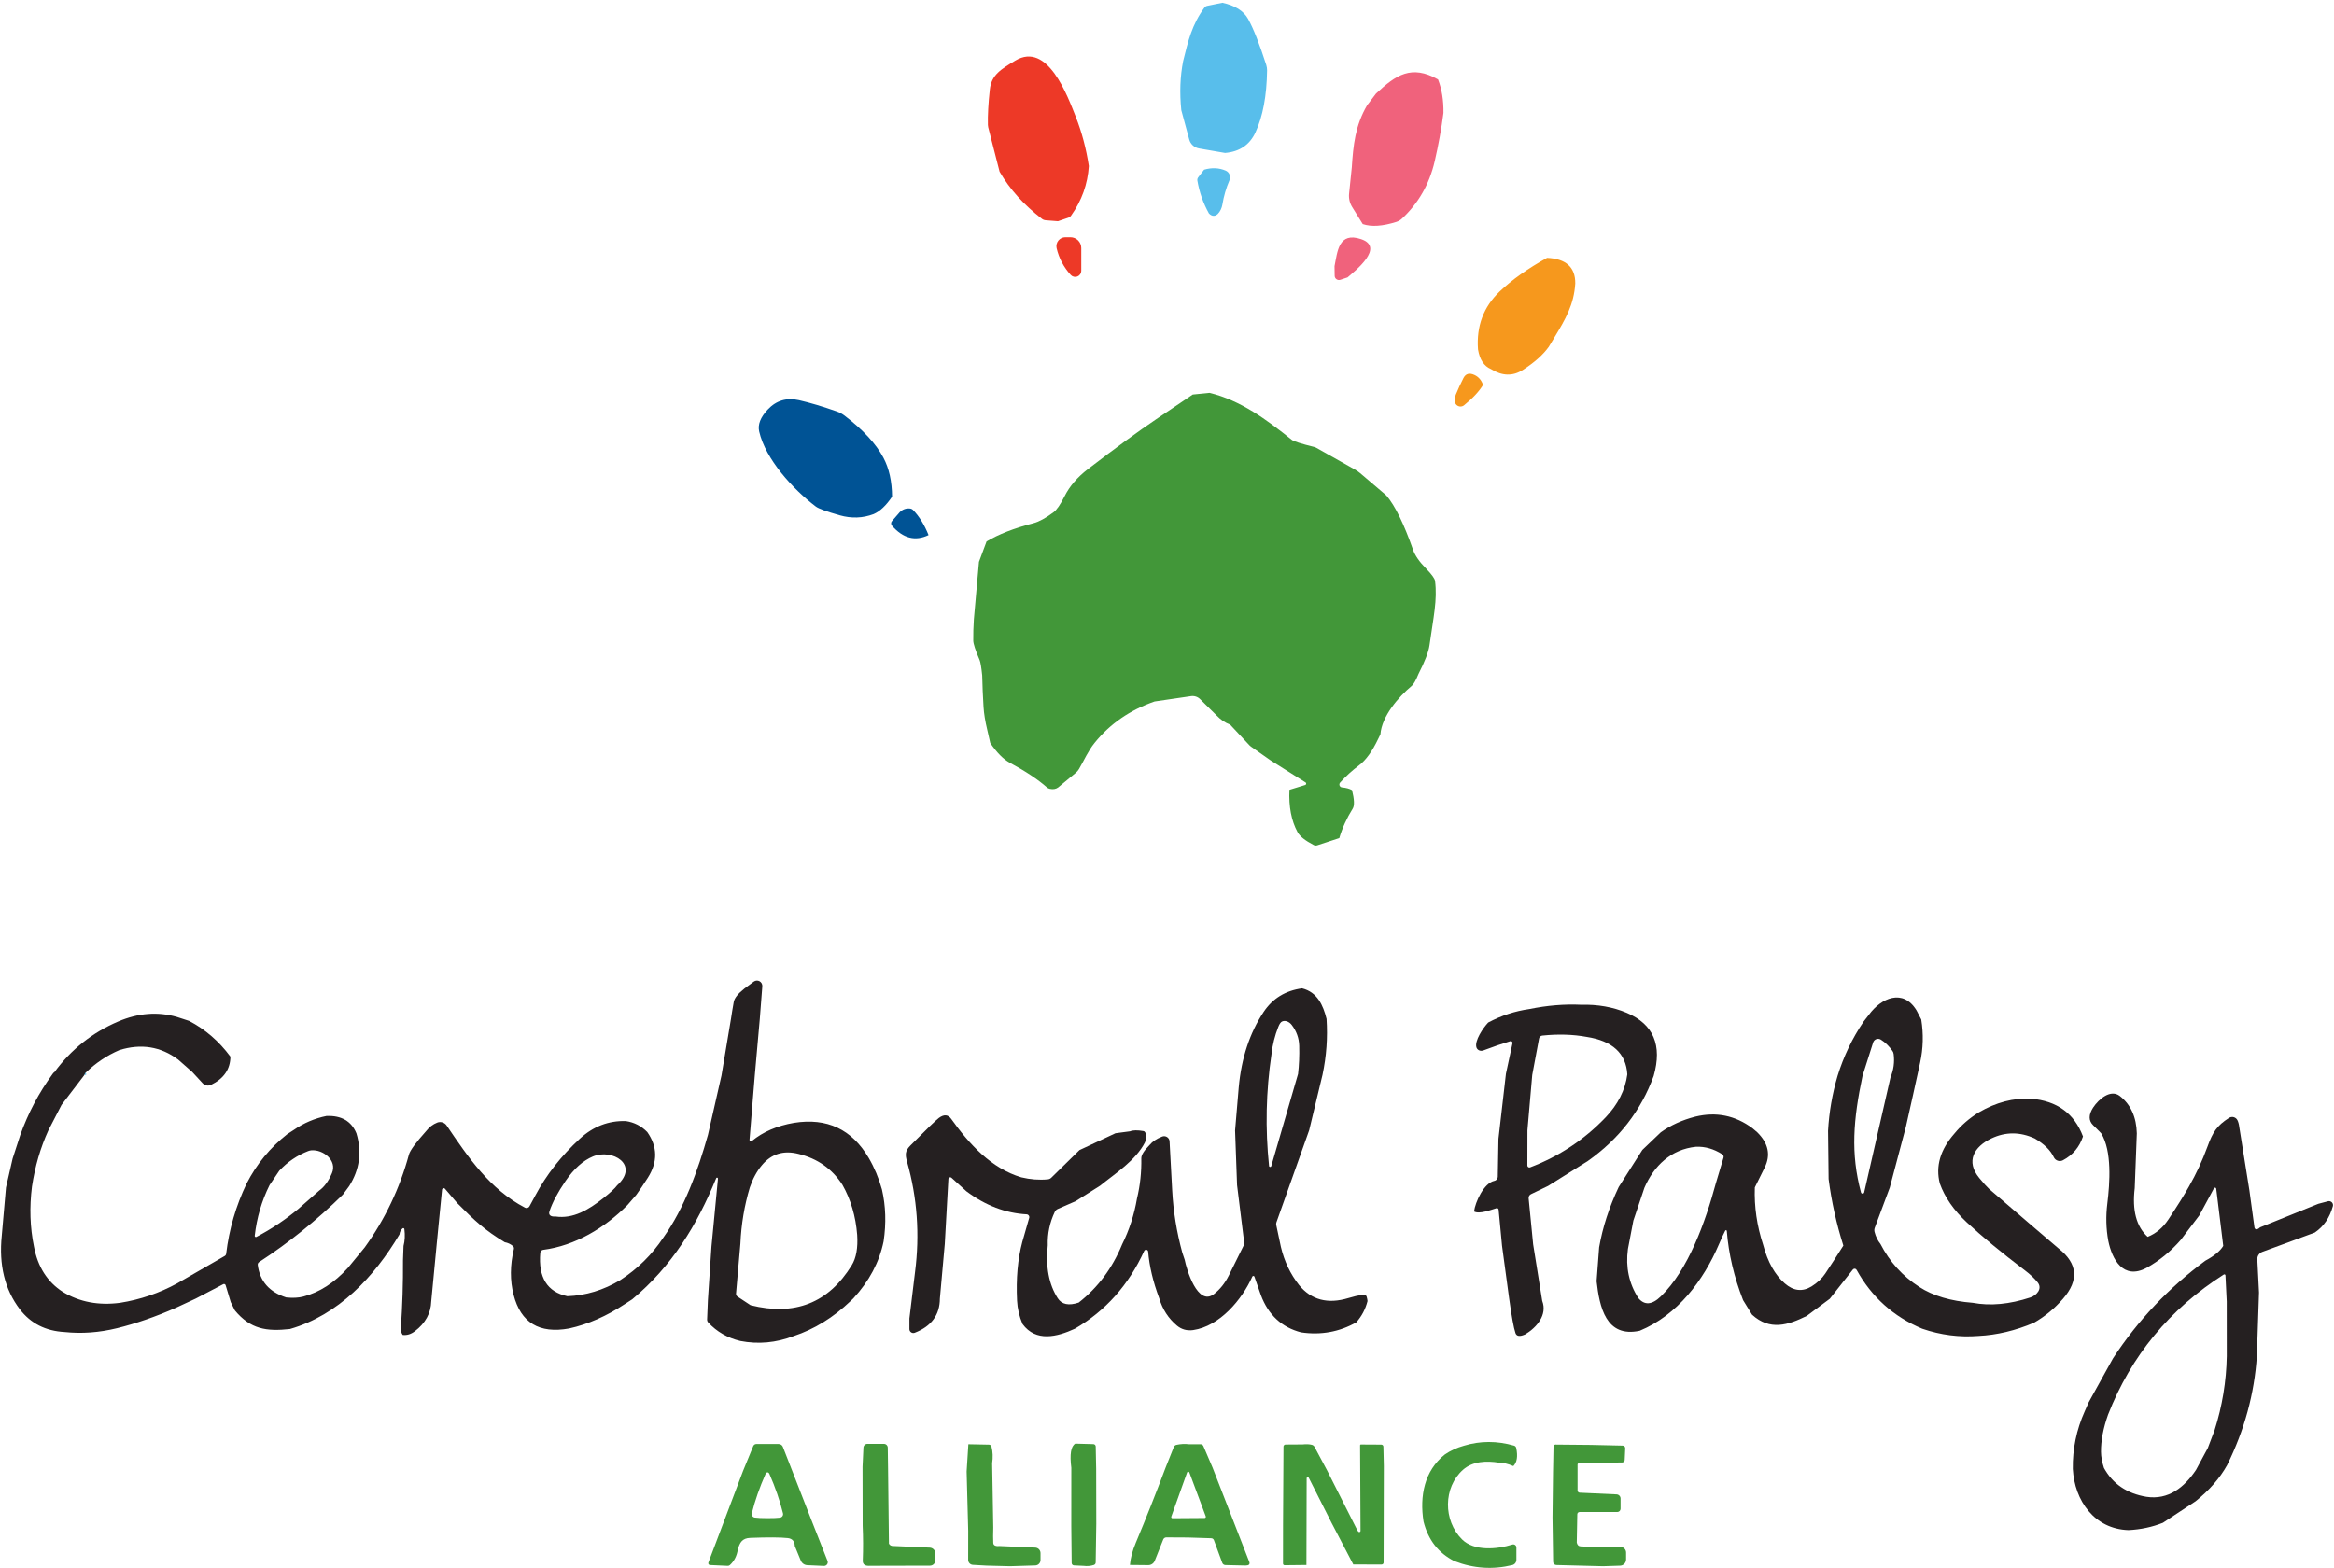
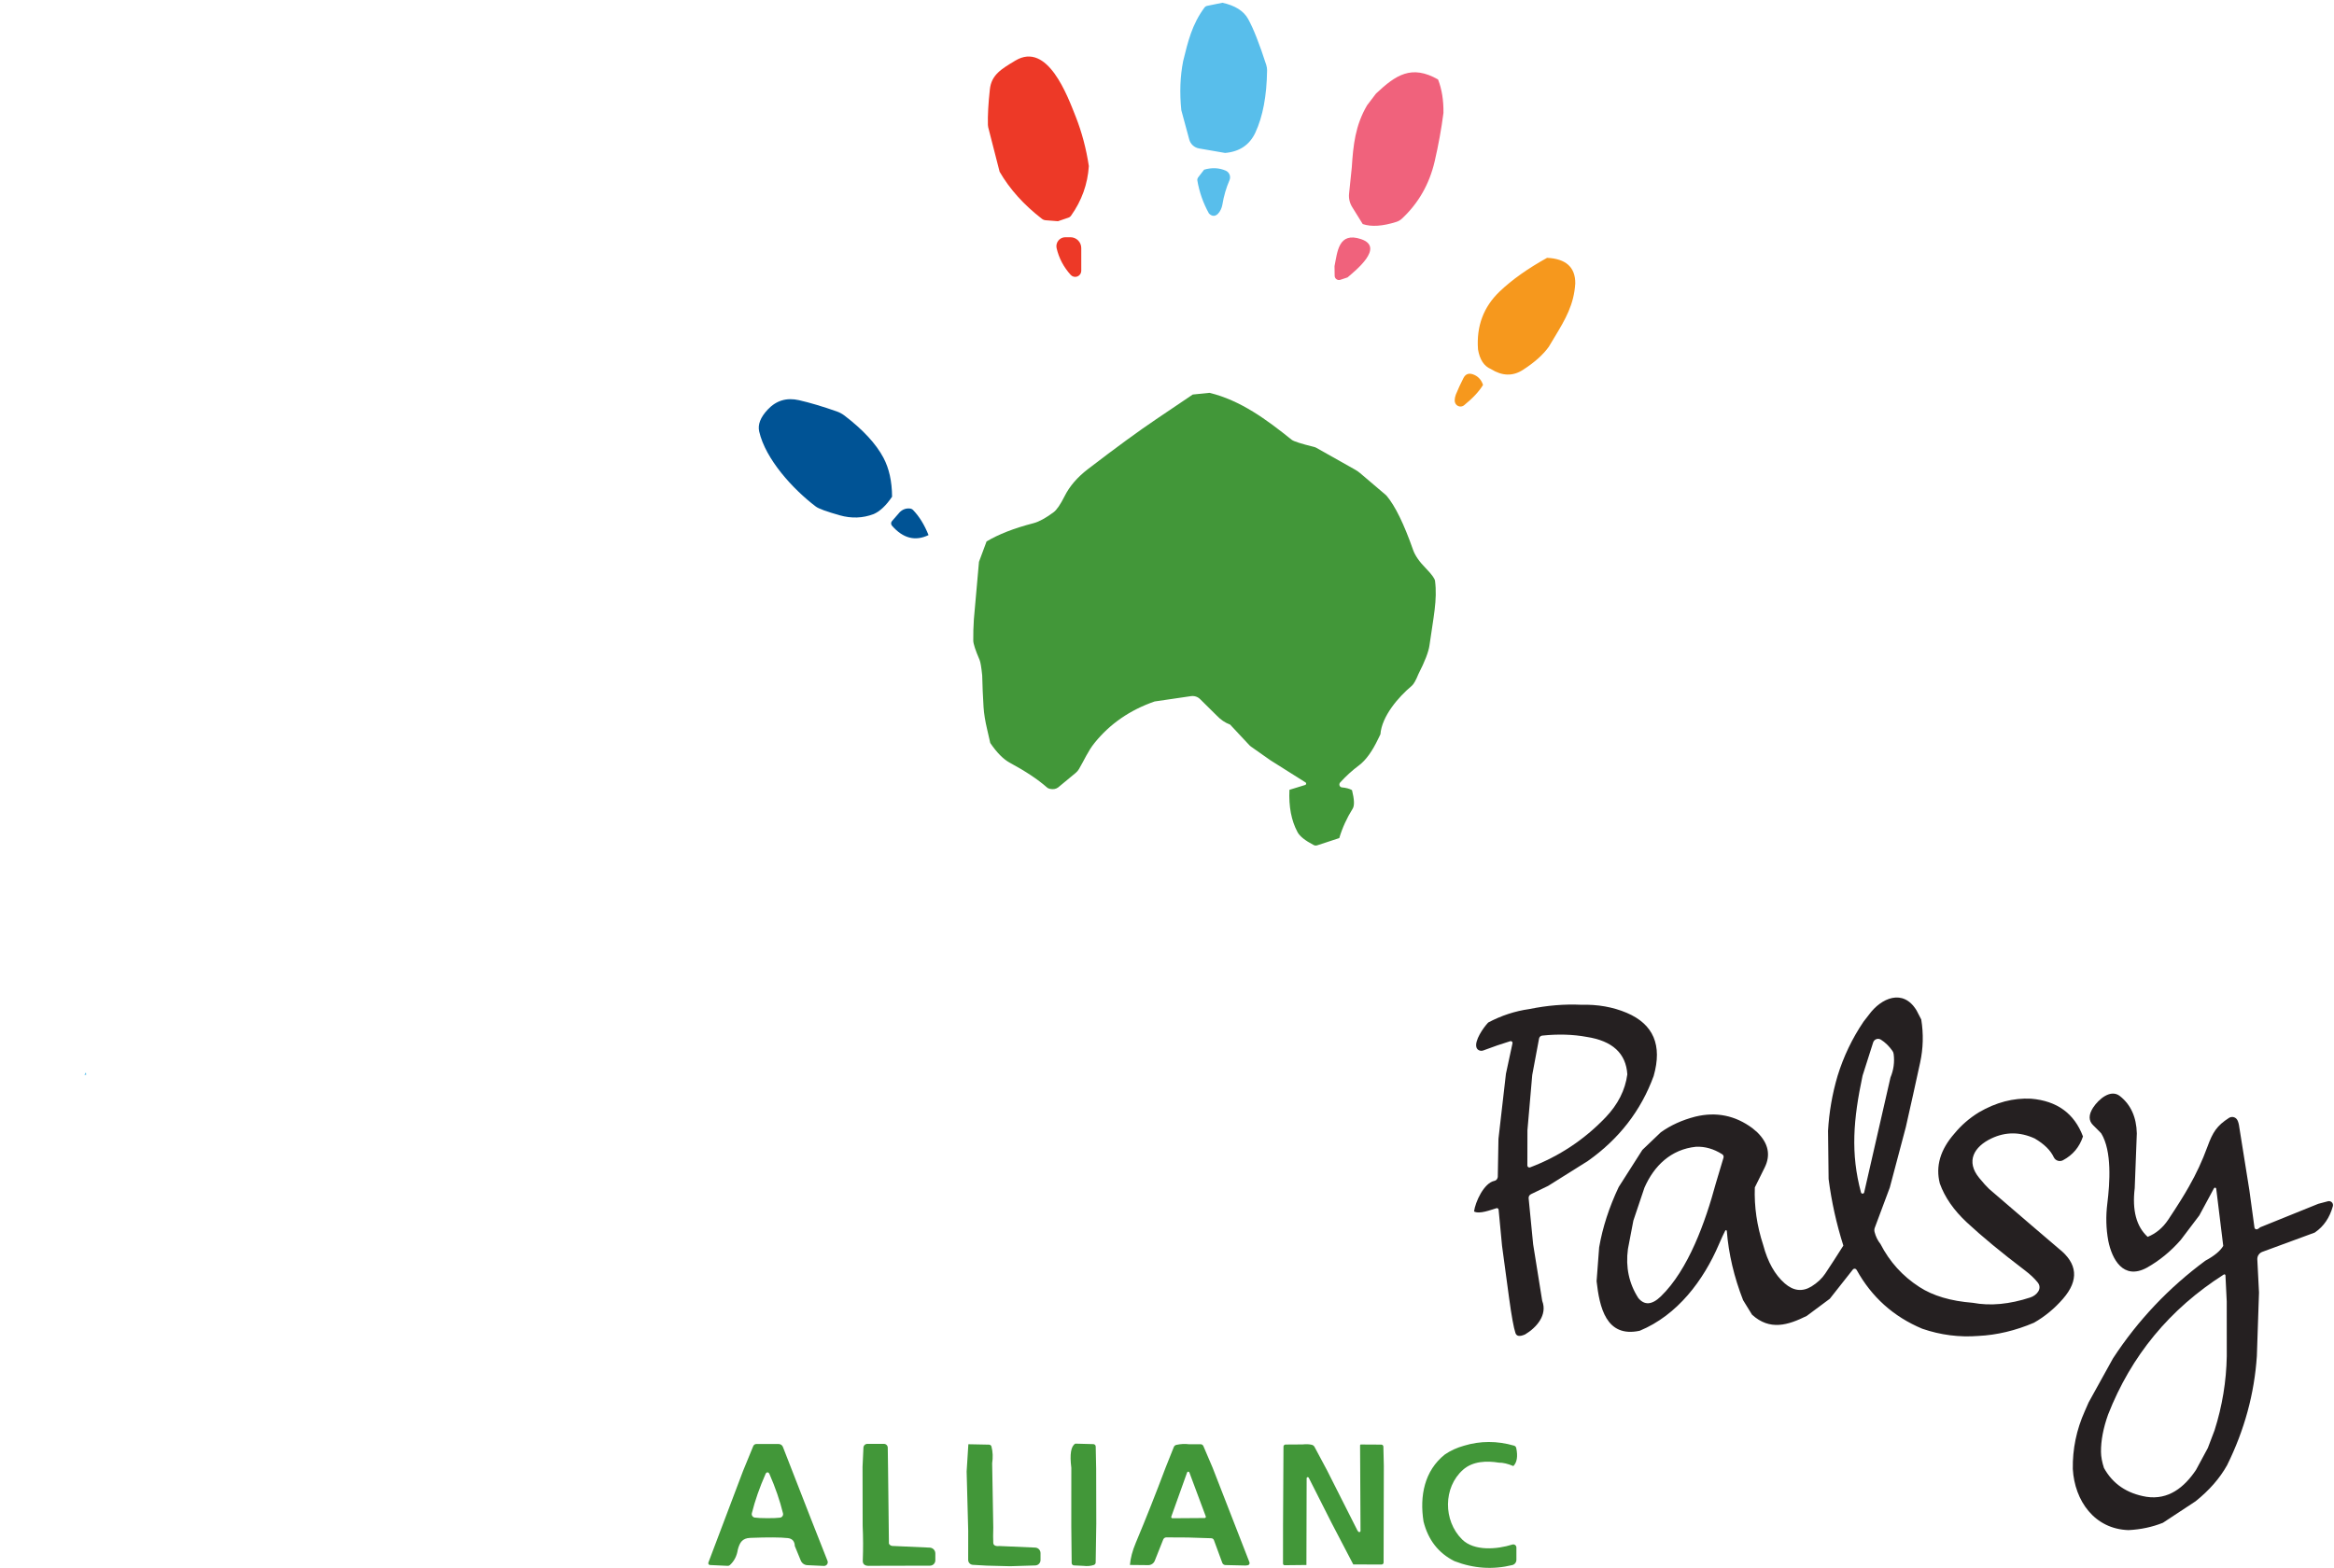
<svg xmlns="http://www.w3.org/2000/svg" width="622" height="418" viewBox="0 0 622 418" fill="none">
  <path d="M325.762 0.73C329.148 1.47 331.435 2.914 332.622 5.06C334.028 7.6 335.642 11.697 337.462 17.351C337.608 17.814 337.678 18.297 337.672 18.78C337.578 25.561 336.538 31.081 334.552 35.34C333.018 38.634 330.325 40.444 326.472 40.77L319.542 39.571C318.925 39.462 318.352 39.182 317.89 38.763C317.428 38.343 317.096 37.801 316.932 37.2L314.812 29.36C314.338 24.721 314.502 20.367 315.302 16.3C316.602 11.001 317.662 6.51 320.982 2.02C321.162 1.782 321.422 1.619 321.712 1.56L325.762 0.73Z" fill="#58BEEB" />
  <path d="M286.672 31.09C288.305 35.244 289.472 39.637 290.172 44.27C289.858 49.077 288.282 53.48 285.442 57.48C285.26 57.74 285 57.933 284.702 58.031L281.942 58.971L278.602 58.711C278.288 58.684 277.987 58.57 277.732 58.38C272.872 54.641 269.092 50.441 266.392 45.781L263.352 33.92C263.305 33.728 263.278 33.527 263.272 33.321C263.205 30.747 263.378 27.584 263.792 23.831C264.212 19.93 266.842 18.41 270.572 16.16C279.212 10.96 284.532 25.71 286.672 31.09Z" fill="#ED3927" />
  <path d="M383.232 21.18C384.245 23.774 384.725 26.754 384.672 30.12C384.118 34.387 383.338 38.687 382.332 43.02C380.918 49.087 378.012 54.174 373.612 58.281C373.197 58.669 372.698 58.963 372.152 59.141C368.458 60.314 365.462 60.511 363.162 59.73L360.352 55.2C359.684 54.131 359.392 52.871 359.522 51.62L360.242 44.66C360.632 38.7 361.152 33.48 364.322 28.07L366.702 24.941C372.012 19.96 376.152 17.171 383.232 21.18Z" fill="#F0627C" />
  <path d="M322.182 56.91C320.655 54.17 319.625 51.247 319.092 48.141C319.067 47.989 319.073 47.833 319.111 47.683C319.149 47.534 319.217 47.393 319.312 47.27L320.892 45.23C322.938 44.637 324.852 44.721 326.632 45.48C326.867 45.58 327.08 45.726 327.258 45.909C327.437 46.092 327.577 46.308 327.672 46.546C327.767 46.784 327.814 47.038 327.81 47.295C327.807 47.551 327.753 47.805 327.652 48.041C326.758 50.114 326.125 52.294 325.752 54.581C325.502 56.151 323.992 58.73 322.182 56.91Z" fill="#58BEEB" />
  <path d="M288.152 66.121V72.191C288.151 72.517 288.051 72.837 287.866 73.107C287.681 73.377 287.419 73.584 287.115 73.702C286.811 73.82 286.478 73.843 286.162 73.768C285.845 73.692 285.559 73.523 285.342 73.281C283.462 71.214 282.208 68.841 281.582 66.16C281.502 65.81 281.502 65.447 281.582 65.097C281.661 64.747 281.818 64.419 282.041 64.139C282.264 63.858 282.547 63.632 282.869 63.476C283.191 63.321 283.544 63.24 283.902 63.24H285.272C286.036 63.24 286.768 63.544 287.308 64.084C287.848 64.624 288.152 65.357 288.152 66.121Z" fill="#ED3927" />
  <path d="M359.112 73.951L357.182 74.591C357.01 74.645 356.828 74.66 356.651 74.632C356.473 74.604 356.304 74.536 356.158 74.432C356.012 74.328 355.893 74.191 355.811 74.033C355.728 73.874 355.684 73.699 355.682 73.52L355.642 70.96C356.422 67.061 356.722 61.74 362.702 63.74C369.122 65.891 361.202 72.141 359.112 73.951Z" fill="#F0627C" />
  <path d="M412.292 68.731C417.338 68.971 419.842 71.251 419.802 75.57C419.442 81.201 417.232 85.02 414.182 90.05L412.742 92.451C411.202 94.591 408.895 96.647 405.822 98.621C403.148 100.334 400.315 100.254 397.322 98.38C395.482 97.607 394.335 95.861 393.882 93.141C393.428 86.96 395.348 81.817 399.642 77.71C402.935 74.57 407.152 71.577 412.292 68.731Z" fill="#F6981D" />
  <path d="M395.222 102.61C394.175 104.344 392.492 106.15 390.172 108.03C390.013 108.159 389.829 108.254 389.632 108.31C389.435 108.366 389.229 108.381 389.025 108.355C388.822 108.329 388.625 108.262 388.448 108.158C388.27 108.054 388.115 107.915 387.992 107.75C387.572 107.19 387.562 106.344 387.962 105.21C388.568 103.73 389.248 102.254 390.002 100.78C390.608 99.594 391.595 99.32 392.962 99.96C394.062 100.48 394.815 101.364 395.222 102.61Z" fill="#F6981D" />
  <path d="M322.332 104.72C330.612 106.72 337.572 111.88 344.232 117.23C344.752 117.65 346.742 118.287 350.202 119.14C350.394 119.187 350.579 119.258 350.752 119.35L361.102 125.18C361.587 125.446 362.043 125.761 362.462 126.12L369.302 131.94C369.388 132.014 369.469 132.094 369.542 132.18C371.815 134.887 374.162 139.69 376.582 146.59C377.102 148.084 378.242 149.727 380.002 151.52C381.542 153.107 382.352 154.22 382.432 154.86C383.072 159.94 382.012 164.46 380.952 172.01C380.712 173.757 379.732 176.31 378.012 179.67C377.338 181.33 376.748 182.377 376.242 182.81C372.672 185.8 368.252 190.9 367.872 195.75L367.292 196.93C365.705 200.277 364.005 202.634 362.192 204C360.338 205.387 358.652 206.924 357.132 208.61C357.036 208.719 356.972 208.852 356.947 208.995C356.922 209.138 356.937 209.284 356.99 209.418C357.043 209.552 357.132 209.669 357.247 209.754C357.362 209.839 357.499 209.89 357.642 209.9C358.728 210 359.615 210.24 360.302 210.62C360.928 213.107 360.992 214.75 360.492 215.55C358.905 218.09 357.712 220.71 356.912 223.41L351.052 225.33C350.894 225.384 350.727 225.406 350.562 225.394C350.397 225.381 350.237 225.336 350.092 225.26C347.825 224.08 346.395 222.944 345.802 221.85C344.142 218.79 343.418 215.02 343.632 210.54L347.832 209.25C347.9 209.228 347.961 209.187 348.007 209.132C348.052 209.077 348.082 209.01 348.091 208.939C348.101 208.868 348.09 208.795 348.06 208.73C348.03 208.665 347.982 208.61 347.922 208.57L338.582 202.68L333.362 199.01C333.229 198.924 333.108 198.82 333.002 198.7L327.812 193.15C326.492 192.67 325.282 191.847 324.182 190.68L319.812 186.36C319.501 186.053 319.123 185.822 318.706 185.685C318.29 185.547 317.847 185.508 317.412 185.57L307.702 186.99C301.128 189.27 295.795 192.95 291.702 198.03C289.972 200.16 288.922 202.66 287.552 204.99C287.327 205.374 287.039 205.716 286.702 206L281.982 209.91C281.388 210.35 280.652 210.474 279.772 210.28C279.483 210.221 279.218 210.09 279.002 209.9C276.595 207.774 273.302 205.584 269.122 203.33C267.408 202.41 265.668 200.654 263.902 198.06L263.072 194.44C262.545 192.234 262.225 190.25 262.112 188.49C261.932 185.604 261.812 182.787 261.752 180.04C261.525 177.834 261.292 176.457 261.052 175.91C259.945 173.337 259.385 171.62 259.372 170.76C259.352 168.954 259.405 167.067 259.532 165.1L260.892 149.77L262.912 144.34C266.072 142.434 270.238 140.81 275.412 139.47C276.858 139.097 278.642 138.127 280.762 136.56C281.602 135.947 282.592 134.504 283.732 132.23C285.052 129.597 287.125 127.197 289.952 125.03C297.518 119.23 303.588 114.794 308.162 111.72L317.862 105.17L322.332 104.72Z" fill="#429739" />
  <path d="M237.732 132.41C236.145 134.764 234.508 136.307 232.822 137.04C229.915 138.14 226.898 138.247 223.772 137.36C220.285 136.374 218.168 135.6 217.422 135.04C211.322 130.42 204.012 122.42 202.322 115.03C201.895 113.19 202.658 111.234 204.612 109.16C206.872 106.754 209.648 105.927 212.942 106.68C215.882 107.354 219.238 108.354 223.012 109.68C223.747 109.939 224.439 110.314 225.062 110.79C230.002 114.564 233.458 118.307 235.432 122.02C236.945 124.867 237.712 128.33 237.732 132.41Z" fill="#005395" />
  <path d="M247.452 142.64C243.905 144.347 240.658 143.514 237.712 140.14C237.562 139.971 237.479 139.754 237.477 139.53C237.475 139.305 237.555 139.089 237.702 138.92L239.762 136.55C240.555 135.777 241.468 135.447 242.502 135.56C242.824 135.593 243.123 135.738 243.342 135.97C244.988 137.677 246.358 139.9 247.452 142.64Z" fill="#005395" />
-   <path d="M202.484 271.592L201.154 286.632L199.744 303.852C199.736 303.926 199.75 304.001 199.785 304.066C199.82 304.132 199.874 304.185 199.94 304.22C200.005 304.255 200.08 304.268 200.154 304.26C200.228 304.251 200.297 304.221 200.354 304.172C203.347 301.712 207.094 300.095 211.594 299.322C220.387 297.909 227.034 301.039 231.534 308.712C233.007 311.232 234.174 314.022 235.034 317.082C236.047 321.489 236.194 326.099 235.474 330.912C234.334 336.452 231.647 341.519 227.414 346.112L226.694 346.802C222.054 351.235 216.99 354.355 211.504 356.162C206.817 357.955 202.077 358.389 197.284 357.462C193.884 356.649 191.037 355.009 188.744 352.542C188.643 352.434 188.564 352.307 188.512 352.168C188.461 352.029 188.437 351.881 188.444 351.732L188.654 346.542L189.604 332.262L191.334 314.192C191.338 314.133 191.321 314.073 191.286 314.024C191.251 313.975 191.2 313.94 191.143 313.925C191.085 313.911 191.026 313.917 190.974 313.944C190.923 313.971 190.884 314.017 190.864 314.072C185.744 326.622 179.034 337.582 168.484 346.352L166.584 347.582C161.664 350.842 156.694 353.025 151.674 354.132C143.72 355.585 138.787 352.595 136.874 345.162C135.894 341.355 135.917 337.289 136.944 332.962C136.98 332.812 136.974 332.655 136.926 332.51C136.878 332.365 136.791 332.237 136.674 332.142C136.034 331.615 135.317 331.282 134.524 331.142C129.274 327.992 126.424 325.352 121.854 320.712L118.584 316.892C118.528 316.825 118.455 316.777 118.372 316.753C118.289 316.729 118.2 316.73 118.117 316.757C118.034 316.784 117.96 316.834 117.904 316.903C117.848 316.971 117.813 317.055 117.804 317.142L116.424 331.192L114.924 346.902C114.824 350.075 113.37 352.729 110.564 354.862C109.517 355.662 108.434 355.992 107.314 355.852C106.94 355.325 106.777 354.715 106.824 354.022C107.244 348.015 107.434 342.002 107.394 335.982L107.534 332.142C107.894 330.769 107.97 329.269 107.764 327.642C107.758 327.588 107.738 327.536 107.704 327.493C107.671 327.45 107.626 327.417 107.575 327.398C107.524 327.38 107.469 327.376 107.415 327.387C107.362 327.398 107.313 327.424 107.274 327.462C106.794 327.882 106.524 328.412 106.464 329.052C99.754 340.352 90.204 350.552 77.254 354.282C71.064 354.962 66.764 354.352 62.584 349.312L61.494 347.112L60.124 342.582C60.105 342.521 60.072 342.465 60.029 342.417C59.986 342.37 59.933 342.333 59.874 342.308C59.815 342.283 59.751 342.272 59.687 342.274C59.623 342.277 59.561 342.293 59.504 342.322L52.184 346.152L46.934 348.592C41.507 350.992 36.257 352.815 31.184 354.062C26.444 355.222 21.79 355.562 17.224 355.082C12.13 354.802 8.144 352.769 5.264 348.982C1.27 343.722 -0.326 337.189 0.474 329.382L1.594 316.562L3.364 308.852L5.394 302.602C7.494 296.715 10.37 291.279 14.024 286.292C14.157 286.052 14.307 285.902 14.474 285.842C18.947 279.755 24.617 275.245 31.484 272.312C36.824 270.032 42.037 269.622 47.124 271.082L50.384 272.142C54.704 274.402 58.377 277.579 61.404 281.672C61.377 285.019 59.657 287.525 56.244 289.192C55.88 289.371 55.468 289.428 55.068 289.354C54.668 289.28 54.302 289.08 54.024 288.782L51.234 285.762L47.474 282.452C42.82 278.972 37.597 278.132 31.804 279.932C28.53 281.339 25.557 283.329 22.884 285.902C22.697 286.135 22.57 286.352 22.504 286.552L16.404 294.532L12.884 301.342C10.79 305.935 9.337 310.915 8.524 316.282C7.824 321.849 8 327.189 9.054 332.302C10.06 337.715 12.634 341.749 16.774 344.402C21.207 347.082 26.28 348.045 31.994 347.292C37.374 346.439 42.45 344.709 47.224 342.102L59.874 334.812C59.982 334.75 60.075 334.663 60.144 334.559C60.214 334.455 60.258 334.336 60.274 334.212C61.054 327.692 62.87 321.452 65.724 315.492C68.377 310.319 71.987 305.932 76.554 302.332L78.284 301.212C80.93 299.372 83.844 298.129 87.024 297.482C91.01 297.335 93.664 298.882 94.984 302.122C96.477 307.102 95.834 311.789 93.054 316.182L91.384 318.442C84.437 325.262 76.994 331.259 69.054 336.432C68.925 336.516 68.823 336.634 68.759 336.772C68.695 336.911 68.672 337.063 68.694 337.212C69.247 341.539 71.777 344.422 76.284 345.862C78.05 346.042 79.574 345.962 80.854 345.622C85.154 344.495 89.104 341.952 92.704 337.992L97.194 332.522C102.614 325.009 106.54 316.762 108.974 307.782C109.274 306.682 110.81 304.585 113.584 301.492C114.39 300.452 115.37 299.705 116.524 299.252C116.966 299.079 117.454 299.06 117.908 299.2C118.362 299.34 118.756 299.63 119.024 300.022C124.794 308.552 130.534 317.012 139.904 321.932C140.111 322.042 140.353 322.066 140.578 321.999C140.802 321.932 140.992 321.778 141.104 321.572L142.654 318.702C145.574 313.215 149.527 308.169 154.514 303.562C158.08 300.282 162.167 298.709 166.774 298.842C169.02 299.182 170.927 300.159 172.494 301.772C175.247 305.692 175.3 309.745 172.654 313.932C171.54 315.679 170.507 317.212 169.554 318.532L167.214 321.232C161.184 327.312 153.294 332.062 144.754 333.172C144.553 333.197 144.367 333.29 144.227 333.435C144.086 333.581 144.001 333.771 143.984 333.972C143.437 340.539 145.84 344.392 151.194 345.532C156.1 345.359 160.817 343.919 165.344 341.212C169.924 338.232 173.734 334.465 176.774 329.912C182.394 322.012 185.964 312.122 188.664 302.542L192.274 286.702L194.814 271.542C195.007 270.215 195.25 268.732 195.544 267.092C195.724 266.065 196.68 264.869 198.414 263.502L200.884 261.672C201.104 261.511 201.366 261.416 201.639 261.399C201.911 261.382 202.183 261.444 202.422 261.576C202.66 261.709 202.856 261.907 202.986 262.147C203.116 262.387 203.174 262.66 203.154 262.932L202.484 271.592ZM74.424 312.082L71.834 315.922C69.747 320.109 68.43 324.609 67.884 329.422C67.878 329.478 67.887 329.534 67.91 329.585C67.934 329.637 67.97 329.68 68.015 329.712C68.06 329.744 68.113 329.763 68.167 329.766C68.222 329.77 68.276 329.758 68.324 329.732C72.257 327.672 75.994 325.175 79.534 322.242L85.074 317.372C86.42 316.412 87.55 314.865 88.464 312.732C89.934 309.292 86.044 306.382 82.984 306.642C82.692 306.669 82.406 306.736 82.134 306.842C79.187 307.989 76.617 309.735 74.424 312.082ZM199.824 316.542C198.377 321.369 197.54 326.359 197.314 331.512L196.154 344.822C196.142 344.98 196.172 345.139 196.24 345.281C196.309 345.423 196.413 345.544 196.544 345.632L200.024 347.932C211.81 350.885 220.797 347.335 226.984 337.282C228.177 335.349 228.66 332.649 228.434 329.182C228.047 324.222 226.734 319.769 224.494 315.822C221.754 311.575 217.85 308.832 212.784 307.592C208.817 306.585 205.574 307.589 203.054 310.602C201.7 312.209 200.624 314.189 199.824 316.542ZM148.024 324.282C152.754 324.992 156.904 322.452 160.684 319.472C162.63 317.939 163.89 316.775 164.464 315.982C170.504 310.472 163.164 306.122 158.004 308.282C155.377 309.382 152.95 311.559 150.724 314.812C148.644 317.852 147.217 320.535 146.444 322.862C146.257 323.415 146.344 323.812 146.704 324.052C147.017 324.259 147.457 324.335 148.024 324.282Z" fill="#252021" />
-   <path d="M346.984 263.462C351.054 264.472 352.604 267.942 353.514 271.602C353.847 276.582 353.49 281.549 352.444 286.502L348.884 301.292L340.164 325.832C340.079 326.06 340.061 326.314 340.114 326.562L341.354 332.402C342.26 336.235 343.874 339.622 346.194 342.562C349.46 346.542 353.847 347.695 359.354 346.022C360.66 345.622 361.944 345.319 363.204 345.112C363.457 345.112 363.67 345.145 363.844 345.212C364.017 345.285 364.14 345.442 364.214 345.682C364.334 346.115 364.407 346.499 364.434 346.832C363.894 348.965 362.897 350.855 361.444 352.502C356.924 355.055 352.02 355.945 346.734 355.172C341.574 353.832 338.007 350.532 336.034 345.272L334.294 340.312C334.272 340.258 334.236 340.211 334.188 340.177C334.14 340.143 334.084 340.124 334.025 340.122C333.967 340.12 333.909 340.135 333.859 340.165C333.809 340.195 333.769 340.239 333.744 340.292C331.004 346.432 325.054 353.532 317.964 354.562C316.304 354.789 314.86 354.385 313.634 353.352C311.354 351.432 309.784 349.002 308.924 346.062C307.284 341.689 306.3 337.545 305.974 333.632C305.96 333.514 305.909 333.403 305.827 333.317C305.746 333.231 305.638 333.173 305.521 333.153C305.404 333.132 305.283 333.151 305.178 333.205C305.072 333.259 304.986 333.345 304.934 333.452C300.794 342.525 294.634 349.439 286.454 354.192C281.694 356.392 276.074 357.792 272.504 352.952C271.637 350.925 271.15 348.845 271.044 346.712C270.757 340.852 271.22 335.642 272.434 331.082L274.274 324.662C274.305 324.554 274.312 324.44 274.293 324.328C274.273 324.217 274.229 324.111 274.163 324.019C274.096 323.926 274.01 323.85 273.91 323.795C273.809 323.74 273.698 323.708 273.584 323.702C267.97 323.395 262.63 321.355 257.564 317.582L253.584 313.972C253.514 313.907 253.427 313.864 253.334 313.846C253.24 313.829 253.144 313.839 253.055 313.875C252.967 313.91 252.891 313.97 252.836 314.048C252.781 314.125 252.749 314.217 252.744 314.312L251.784 331.572L250.474 346.172C250.454 350.505 248.224 353.539 243.784 355.272C243.624 355.334 243.452 355.357 243.282 355.338C243.112 355.318 242.95 355.259 242.809 355.163C242.668 355.067 242.552 354.939 242.473 354.789C242.394 354.639 242.353 354.472 242.354 354.302V351.462L243.854 339.092C245.147 329.059 244.44 319.269 241.734 309.722C241.194 307.792 241.184 306.812 242.594 305.382C246.84 301.089 249.374 298.635 250.194 298.022C251.554 297.009 252.65 297.085 253.484 298.252C258.284 304.972 264.174 311.462 272.164 313.842C274.584 314.422 276.94 314.602 279.234 314.382C279.59 314.349 279.922 314.194 280.174 313.942L287.674 306.582L297.264 302.092L301.174 301.572C301.934 301.252 303.12 301.232 304.734 301.512C304.824 301.527 304.909 301.563 304.984 301.617C305.058 301.671 305.12 301.741 305.164 301.822C305.21 301.895 305.247 301.975 305.274 302.062C305.447 302.869 305.404 303.682 305.144 304.502C302.624 309.382 297.384 312.672 293.184 316.062L286.664 320.192L281.884 322.282C281.541 322.437 281.262 322.709 281.094 323.052C279.747 325.892 279.124 328.865 279.224 331.972C278.63 337.692 279.517 342.392 281.884 346.072C282.95 347.732 284.81 348.119 287.464 347.232C292.57 343.245 296.427 338.075 299.034 331.722C300.947 327.875 302.27 323.795 303.004 319.482C303.844 315.989 304.227 312.419 304.154 308.772C304.14 307.899 304.874 306.719 306.354 305.232C307.114 304.299 308.237 303.545 309.724 302.972C309.937 302.892 310.166 302.862 310.393 302.887C310.62 302.912 310.838 302.99 311.029 303.115C311.22 303.239 311.378 303.407 311.492 303.605C311.606 303.803 311.672 304.024 311.684 304.252L312.384 317.342C312.677 322.882 313.574 328.402 315.074 333.902L315.714 335.812C316.194 338.262 319.134 348.392 323.544 344.942C325.137 343.702 326.444 342.065 327.464 340.032C328.784 337.405 330.17 334.605 331.624 331.632L329.674 315.902L329.144 301.362L330.124 289.792C330.837 282.045 333.04 275.375 336.734 269.782C339.12 266.182 342.537 264.075 346.984 263.462ZM338.844 281.052C337.377 290.932 337.16 300.852 338.194 310.812C338.199 310.883 338.23 310.95 338.28 311C338.33 311.051 338.397 311.082 338.467 311.088C338.538 311.094 338.609 311.074 338.667 311.033C338.725 310.992 338.766 310.931 338.784 310.862L345.924 286.282C346.197 283.949 346.3 281.449 346.234 278.782C346.174 276.729 345.51 274.875 344.244 273.222C343.898 272.768 343.443 272.429 342.961 272.266C342.479 272.103 342.001 272.126 341.614 272.332C341.287 272.505 340.97 272.972 340.664 273.732C339.737 276.052 339.13 278.492 338.844 281.052Z" fill="#252021" />
  <path d="M510.754 269.352L512.004 271.762C512.63 275.629 512.53 279.465 511.704 283.272C510.49 288.885 509.22 294.612 507.894 300.452L503.624 316.562L499.624 327.272C499.487 327.636 499.466 328.034 499.564 328.412C499.884 329.645 500.404 330.705 501.124 331.592C503.57 336.359 507.03 340.185 511.504 343.072C515.124 345.425 519.87 346.832 525.744 347.292C530.404 348.165 535.517 347.689 541.084 345.862C542.734 345.322 544.384 343.522 543.014 341.832C542.154 340.765 541.024 339.702 539.624 338.642C533.337 333.869 528.177 329.605 524.144 325.852C520.664 322.605 518.267 319.149 516.954 315.482C515.774 310.895 517.077 306.452 520.864 302.152C522.664 299.959 524.827 298.082 527.354 296.522C531.914 293.855 536.554 292.642 541.274 292.882C548.187 293.462 552.797 296.815 555.104 302.942C554.17 305.782 552.39 307.899 549.764 309.292C549.551 309.405 549.317 309.473 549.077 309.493C548.837 309.513 548.595 309.485 548.367 309.409C548.139 309.333 547.929 309.212 547.75 309.053C547.57 308.893 547.425 308.699 547.324 308.482C546.444 306.615 544.747 304.949 542.234 303.482C538.307 301.689 534.464 301.685 530.704 303.472C526.084 305.662 523.784 309.562 527.474 314.032C528.567 315.365 529.44 316.335 530.094 316.942L541.454 326.702L548.644 332.842C553.69 336.815 554.074 341.269 549.794 346.202C547.527 348.815 544.944 350.949 542.044 352.602C537.11 354.702 532.184 355.875 527.264 356.122C522.157 356.522 517.16 355.882 512.274 354.202C504.62 350.995 498.79 345.769 494.784 338.522C494.735 338.433 494.665 338.357 494.58 338.302C494.495 338.246 494.397 338.213 494.295 338.205C494.194 338.197 494.092 338.215 493.999 338.256C493.907 338.297 493.826 338.361 493.764 338.442L487.634 346.212L481.494 350.782C476.514 353.252 471.664 354.792 466.904 350.452L464.524 346.582C462.117 340.415 460.67 334.262 460.184 328.122C460.178 328.076 460.158 328.033 460.126 328C460.094 327.966 460.053 327.943 460.008 327.934C459.962 327.925 459.915 327.931 459.873 327.95C459.831 327.97 459.796 328.002 459.774 328.042C459.36 328.829 458.797 330.049 458.084 331.702C453.994 341.282 447.054 350.582 436.974 354.742C427.944 356.692 426.254 348.332 425.484 341.532L426.164 332.502C427.09 327.175 428.827 321.819 431.374 316.432L437.684 306.532L442.594 301.842C445.24 299.949 448.307 298.555 451.794 297.662C457.354 296.309 462.43 297.339 467.024 300.752L468.274 301.812C471.287 304.765 471.944 307.929 470.244 311.302C469.39 312.982 468.527 314.725 467.654 316.532C467.467 321.659 468.21 326.775 469.884 331.882C471.084 336.409 472.997 339.819 475.624 342.112C477.944 344.139 480.32 344.412 482.754 342.932C484.334 341.945 485.557 340.799 486.424 339.492C487.884 337.305 489.49 334.822 491.244 332.042C489.397 326.222 488.087 320.305 487.314 314.292L487.164 301.432C487.45 296.439 488.297 291.562 489.704 286.802C491.304 281.615 493.614 276.792 496.634 272.332L498.064 270.492C501.294 266.052 507.164 263.412 510.754 269.352ZM496.364 286.752C493.884 298.442 493.154 307.472 495.944 317.872C495.97 317.965 496.026 318.047 496.104 318.105C496.181 318.163 496.276 318.194 496.373 318.193C496.469 318.192 496.563 318.159 496.639 318.099C496.716 318.039 496.77 317.956 496.794 317.862L503.804 287.222C504.644 285.209 504.927 283.135 504.654 281.002C504.621 280.687 504.507 280.388 504.324 280.132C503.41 278.845 502.38 277.845 501.234 277.132C501.053 277.021 500.85 276.953 500.64 276.932C500.429 276.912 500.217 276.939 500.019 277.012C499.822 277.085 499.643 277.203 499.499 277.355C499.354 277.508 499.246 277.691 499.184 277.892L496.364 286.752ZM438.234 316.612L435.284 325.382L433.834 332.962C433.187 337.789 434.11 342.142 436.604 346.022C438.25 348.009 440.25 347.862 442.604 345.582C449.944 338.482 454.484 325.712 457.244 315.502L459.304 308.612C459.355 308.443 459.35 308.261 459.289 308.095C459.227 307.929 459.113 307.787 458.964 307.692C456.71 306.259 454.384 305.592 451.984 305.692C445.314 306.372 440.784 310.762 438.234 316.612Z" fill="#252021" />
  <path d="M421.354 267.842C425.794 267.722 429.847 268.439 433.514 269.992C440.64 273.019 443.034 278.629 440.694 286.822C437.32 296.062 431.46 303.625 423.114 309.512L412.574 316.122L407.984 318.342C407.784 318.439 407.619 318.594 407.51 318.787C407.401 318.98 407.354 319.201 407.374 319.422L408.574 331.682L410.994 346.782C412.444 350.552 409.454 353.912 406.444 355.712C405.017 356.352 404.157 356.232 403.864 355.352C403.397 353.985 402.83 350.869 402.164 346.002L400.284 332.082L399.374 322.462C399.367 322.396 399.347 322.333 399.313 322.276C399.28 322.22 399.234 322.171 399.18 322.134C399.126 322.097 399.064 322.072 398.999 322.061C398.934 322.05 398.867 322.054 398.804 322.072C397.314 322.502 394.254 323.742 392.824 322.942C393.154 320.442 395.434 315.362 398.254 314.782C398.694 314.689 398.984 314.392 399.124 313.892C399.144 313.826 399.154 313.758 399.154 313.692L399.334 303.572L401.324 286.242L403.074 278.102C403.092 278.022 403.088 277.938 403.063 277.859C403.038 277.78 402.993 277.71 402.932 277.654C402.872 277.598 402.797 277.559 402.717 277.542C402.636 277.524 402.552 277.527 402.474 277.552C400.254 278.225 397.867 279.045 395.314 280.012C395.133 280.081 394.94 280.115 394.748 280.113C394.556 280.111 394.369 280.072 394.197 279.999C394.025 279.926 393.873 279.821 393.748 279.689C393.624 279.557 393.531 279.402 393.474 279.232C392.884 277.452 395.264 273.992 396.594 272.582C400.087 270.722 403.75 269.522 407.584 268.982C412.33 268.015 416.92 267.635 421.354 267.842ZM408.334 286.562L407.054 301.292L407.034 310.692C407.035 310.779 407.056 310.864 407.097 310.941C407.138 311.017 407.197 311.083 407.269 311.132C407.34 311.181 407.423 311.212 407.509 311.223C407.595 311.233 407.682 311.223 407.764 311.192C415.464 308.265 422.154 303.839 427.834 297.912C431.167 294.439 433.114 290.599 433.674 286.392C433.32 280.799 429.717 277.472 422.864 276.412C419.177 275.732 415.22 275.615 410.994 276.062C410.792 276.082 410.601 276.168 410.45 276.306C410.299 276.445 410.195 276.629 410.154 276.832L408.334 286.562Z" fill="#252021" />
  <path d="M22.884 285.902C22.957 286.182 22.984 286.335 22.964 286.362C23.057 286.489 22.904 286.552 22.504 286.552C22.57 286.352 22.697 286.135 22.884 285.902Z" fill="#58BEEB" />
  <path d="M569.454 302.122L568.894 316.722C568.18 322.635 569.33 326.965 572.344 329.712C574.55 328.825 576.377 327.299 577.824 325.132C580.297 321.412 582.134 318.475 583.334 316.322C585.274 312.935 586.914 309.405 588.254 305.732C589.704 301.742 590.804 300.072 594.014 298.002C594.198 297.884 594.404 297.805 594.62 297.77C594.836 297.736 595.057 297.747 595.267 297.802C595.478 297.858 595.675 297.957 595.845 298.093C596.015 298.229 596.154 298.399 596.254 298.592C596.494 299.059 596.664 299.695 596.764 300.502L599.454 317.332L600.804 327.232C600.815 327.314 600.845 327.392 600.891 327.462C600.936 327.531 600.996 327.589 601.067 327.632C601.138 327.675 601.218 327.702 601.3 327.711C601.382 327.719 601.466 327.709 601.544 327.682C601.777 327.602 602.03 327.432 602.304 327.172L617.814 320.902L620.384 320.222C620.566 320.173 620.758 320.173 620.941 320.222C621.123 320.271 621.289 320.367 621.422 320.501C621.556 320.635 621.651 320.802 621.698 320.985C621.746 321.168 621.744 321.36 621.694 321.542C620.854 324.595 619.267 326.922 616.934 328.522C616.894 328.549 616.85 328.572 616.804 328.592L602.894 333.712C602.487 333.862 602.139 334.138 601.9 334.5C601.661 334.861 601.543 335.289 601.564 335.722L602.014 344.552L601.444 361.472C600.784 371.505 598.14 381.205 593.514 390.572C591.567 394.065 588.764 397.275 585.104 400.202L576.404 405.932C573.55 407.072 570.497 407.722 567.244 407.882C558.144 407.602 552.874 400.042 552.394 391.592C552.307 386.259 553.37 381.122 555.584 376.182L556.614 373.832L563.104 362.102C569.73 351.969 577.937 343.289 587.724 336.062C590.097 334.789 591.684 333.475 592.484 332.122L590.614 316.872C590.605 316.805 590.575 316.742 590.529 316.692C590.482 316.643 590.421 316.61 590.354 316.598C590.287 316.585 590.218 316.595 590.157 316.624C590.096 316.654 590.046 316.702 590.014 316.762L586.104 324.002L581.164 330.522C578.477 333.602 575.434 336.089 572.034 337.982C565.834 341.262 562.834 335.692 561.844 330.752C561.25 327.519 561.167 324.199 561.594 320.792C562.274 315.322 562.844 306.852 559.984 302.152C559.91 302.039 559.184 301.302 557.804 299.942C556.577 298.735 556.574 297.179 557.794 295.272C559.324 292.952 562.504 290.252 564.934 292.172C567.84 294.465 569.347 297.782 569.454 302.122ZM561.794 377.092C560.507 380.712 559.877 384.022 559.904 387.022C559.917 388.315 560.18 389.745 560.694 391.312C563.04 395.572 566.814 398.135 572.014 399.002C577.874 399.902 582.124 396.482 585.234 391.822L588.374 386.002L590.174 381.262C592.22 374.829 593.304 368.249 593.424 361.522L593.414 346.922L593.074 339.982C593.072 339.931 593.056 339.881 593.028 339.837C593.001 339.794 592.962 339.759 592.916 339.736C592.87 339.712 592.819 339.701 592.768 339.704C592.716 339.707 592.667 339.724 592.624 339.752C578.224 348.932 567.947 361.379 561.794 377.092Z" fill="#252021" />
  <path d="M403.304 390.812C401.817 390.185 400.53 389.882 399.444 389.902C396.224 389.372 392.484 389.482 389.884 391.802C384.594 396.502 384.584 405.332 389.624 410.352C392.874 413.582 399.044 412.992 403.034 411.732C403.158 411.693 403.29 411.683 403.418 411.704C403.547 411.726 403.669 411.777 403.774 411.854C403.879 411.93 403.964 412.031 404.024 412.147C404.083 412.263 404.114 412.392 404.114 412.522V415.812C404.114 416.131 404.007 416.441 403.809 416.693C403.612 416.945 403.335 417.124 403.024 417.202C397.83 418.475 392.687 418.125 387.594 416.152C383.34 414.019 380.597 410.499 379.364 405.592C378.294 398.802 379.584 392.082 385.034 387.732C386.534 386.699 388.23 385.919 390.124 385.392C394.484 384.065 398.944 384.059 403.504 385.372C403.645 385.415 403.773 385.496 403.874 385.607C403.974 385.717 404.043 385.854 404.074 386.002C404.534 388.229 404.277 389.832 403.304 390.812Z" fill="#429739" />
  <path d="M236.664 391.562L236.894 411.492C237.134 411.952 237.564 412.162 238.184 412.122L247.774 412.552C248.175 412.57 248.554 412.741 248.832 413.03C249.109 413.319 249.264 413.703 249.264 414.102V415.932C249.264 416.31 249.114 416.672 248.848 416.94C248.582 417.208 248.221 417.359 247.844 417.362L231.934 417.402C230.554 417.509 229.884 417.049 229.924 416.022C230.044 412.929 230.034 409.822 229.894 406.702L229.864 391.002L230.104 385.882C230.117 385.615 230.233 385.363 230.428 385.179C230.624 384.994 230.884 384.892 231.154 384.892H235.554C235.825 384.892 236.086 384.998 236.279 385.187C236.471 385.376 236.581 385.633 236.584 385.902L236.664 391.562Z" fill="#429739" />
  <path d="M264.404 390.062L264.704 407.212C264.65 408.865 264.65 410.225 264.704 411.292C264.737 411.965 265.33 412.245 266.484 412.132L275.884 412.542C276.263 412.558 276.622 412.719 276.885 412.993C277.147 413.267 277.294 413.632 277.294 414.012V415.872C277.294 416.244 277.148 416.602 276.886 416.869C276.625 417.136 276.269 417.292 275.894 417.302L269.194 417.512L262.954 417.352L259.264 417.142C258.926 417.124 258.608 416.977 258.375 416.732C258.143 416.486 258.013 416.16 258.014 415.822L258.024 408.052L257.604 392.262L258.064 384.992L263.574 385.102C263.724 385.106 263.869 385.157 263.986 385.249C264.103 385.341 264.187 385.469 264.224 385.612C264.584 387.005 264.644 388.489 264.404 390.062Z" fill="#429739" />
  <path d="M216.184 405.062L220.524 416.072C220.586 416.226 220.608 416.393 220.588 416.558C220.568 416.724 220.506 416.881 220.409 417.016C220.311 417.152 220.181 417.261 220.029 417.334C219.878 417.406 219.711 417.44 219.544 417.432L215.154 417.232C214.778 417.217 214.413 417.094 214.103 416.876C213.793 416.658 213.55 416.355 213.404 416.002L211.814 412.132C211.767 410.859 211.15 410.152 209.964 410.012C208.03 409.792 204.694 409.772 199.954 409.952C197.794 410.032 197.124 411.212 196.624 413.082C196.37 414.769 195.667 416.142 194.514 417.202C194.36 417.343 194.159 417.419 193.954 417.412L189.214 417.192C189.138 417.19 189.063 417.169 188.997 417.131C188.93 417.094 188.874 417.04 188.832 416.976C188.79 416.911 188.763 416.837 188.755 416.76C188.747 416.683 188.757 416.605 188.784 416.532L198.004 392.152L200.734 385.492C200.801 385.326 200.917 385.184 201.064 385.084C201.212 384.984 201.386 384.931 201.564 384.932H207.514C207.756 384.933 207.992 385.005 208.192 385.141C208.392 385.276 208.546 385.468 208.634 385.692L216.184 405.062ZM204.514 404.702C206.034 404.709 207.157 404.662 207.884 404.562C208.014 404.544 208.139 404.498 208.251 404.428C208.363 404.358 208.459 404.265 208.532 404.156C208.606 404.046 208.655 403.923 208.678 403.793C208.701 403.663 208.696 403.53 208.664 403.402C207.837 400.029 206.634 396.535 205.054 392.922C204.927 392.635 204.754 392.492 204.534 392.492C204.314 392.492 204.14 392.635 204.014 392.922C202.42 396.529 201.204 400.015 200.364 403.382C200.332 403.51 200.327 403.643 200.349 403.773C200.372 403.903 200.422 404.026 200.495 404.136C200.569 404.245 200.665 404.338 200.776 404.408C200.888 404.478 201.013 404.524 201.144 404.542C201.864 404.649 202.987 404.702 204.514 404.702Z" fill="#429739" />
  <path d="M286.564 384.832L291.364 384.962C291.533 384.965 291.694 385.033 291.813 385.152C291.933 385.272 292.001 385.433 292.004 385.602L292.124 391.592L292.154 406.202L291.994 416.512C291.99 416.661 291.941 416.805 291.851 416.925C291.762 417.045 291.637 417.135 291.494 417.182C290.634 417.462 289.714 417.539 288.734 417.412L286.204 417.292C286.039 417.284 285.884 417.214 285.77 417.094C285.657 416.975 285.594 416.817 285.594 416.652L285.494 406.752L285.504 391.282C285.044 387.662 285.397 385.512 286.564 384.832Z" fill="#429739" />
  <path d="M316.844 384.992H319.964C320.118 384.992 320.27 385.039 320.399 385.126C320.529 385.213 320.631 385.337 320.694 385.482L323.164 391.262L332.974 416.462C333.007 416.547 333.019 416.638 333.011 416.728C333.003 416.819 332.974 416.906 332.927 416.983C332.879 417.061 332.815 417.126 332.738 417.174C332.661 417.223 332.574 417.253 332.484 417.262L331.934 417.322L326.564 417.202C326.381 417.196 326.204 417.137 326.056 417.032C325.908 416.927 325.796 416.781 325.734 416.612L323.504 410.552C323.451 410.41 323.357 410.287 323.234 410.198C323.111 410.109 322.965 410.058 322.814 410.052L316.544 409.852L310.824 409.822C310.646 409.821 310.472 409.874 310.324 409.974C310.177 410.074 310.061 410.216 309.994 410.382L307.744 416.042C307.605 416.392 307.363 416.692 307.051 416.903C306.739 417.113 306.37 417.224 305.994 417.222L301.124 417.172C301.27 415.352 301.79 413.382 302.684 411.262C305.344 404.915 307.99 398.239 310.624 391.232L312.814 385.742C312.873 385.597 312.965 385.469 313.083 385.368C313.202 385.267 313.343 385.196 313.494 385.162C314.654 384.909 315.77 384.852 316.844 384.992ZM312.144 404.292C312.126 404.341 312.12 404.394 312.127 404.446C312.134 404.498 312.154 404.547 312.185 404.589C312.215 404.632 312.256 404.666 312.303 404.689C312.35 404.712 312.401 404.724 312.454 404.722L321.034 404.662C321.085 404.662 321.136 404.649 321.181 404.626C321.227 404.602 321.266 404.567 321.296 404.525C321.325 404.483 321.344 404.434 321.351 404.383C321.357 404.332 321.351 404.28 321.334 404.232L316.964 392.522C316.943 392.457 316.903 392.401 316.848 392.361C316.793 392.32 316.727 392.299 316.659 392.299C316.591 392.299 316.525 392.32 316.47 392.361C316.415 392.401 316.374 392.457 316.354 392.522L312.144 404.292Z" fill="#429739" />
  <path d="M347.144 385.042C348.07 384.935 348.887 384.969 349.594 385.142C349.745 385.18 349.887 385.25 350.011 385.346C350.135 385.442 350.238 385.563 350.314 385.702L353.654 391.952C356.307 397.239 358.984 402.539 361.684 407.852C361.804 408.092 361.927 408.259 362.054 408.352C362.101 408.389 362.157 408.412 362.216 408.418C362.275 408.423 362.335 408.412 362.389 408.385C362.443 408.358 362.489 408.317 362.522 408.265C362.554 408.213 362.572 408.153 362.574 408.092L362.454 385.222C362.627 385.022 362.724 384.969 362.744 385.062L368.104 385.092C368.251 385.092 368.391 385.149 368.496 385.25C368.601 385.351 368.661 385.488 368.664 385.632L368.784 390.792L368.724 416.522C368.724 416.663 368.668 416.797 368.569 416.897C368.469 416.996 368.334 417.052 368.194 417.052L360.644 417.042L354.874 405.992L348.774 393.922C348.742 393.862 348.692 393.815 348.63 393.786C348.568 393.758 348.499 393.751 348.434 393.766C348.369 393.781 348.312 393.817 348.272 393.869C348.232 393.921 348.211 393.986 348.214 394.052L348.154 417.182L342.344 417.242C342.23 417.242 342.12 417.197 342.04 417.116C341.959 417.035 341.914 416.926 341.914 416.812L341.924 406.452L342.044 385.612C342.046 385.468 342.105 385.331 342.208 385.23C342.311 385.129 342.45 385.072 342.594 385.072L347.144 385.042Z" fill="#429739" />
-   <path d="M424.014 385.172L432.444 385.362C432.536 385.365 432.627 385.385 432.711 385.423C432.795 385.461 432.871 385.515 432.933 385.583C432.996 385.65 433.044 385.728 433.075 385.814C433.106 385.9 433.119 385.991 433.114 386.082L432.974 389.182C432.966 389.362 432.89 389.533 432.761 389.658C432.633 389.782 432.462 389.852 432.284 389.852L428.924 389.882L420.764 390.052C420.671 390.052 420.582 390.089 420.516 390.155C420.451 390.22 420.414 390.309 420.414 390.402V397.322C420.414 397.471 420.472 397.614 420.576 397.722C420.68 397.83 420.823 397.894 420.974 397.902L430.814 398.352C431.099 398.365 431.369 398.488 431.566 398.694C431.764 398.901 431.874 399.176 431.874 399.462V402.182C431.874 402.415 431.782 402.639 431.619 402.804C431.456 402.969 431.234 403.062 431.004 403.062H420.954C420.794 403.062 420.64 403.124 420.526 403.234C420.412 403.345 420.346 403.495 420.344 403.652L420.204 411.212C420.264 411.499 420.377 411.735 420.544 411.922C420.704 412.102 420.937 412.202 421.244 412.222C425.004 412.429 428.517 412.475 431.784 412.362C431.986 412.354 432.187 412.387 432.376 412.459C432.565 412.532 432.738 412.641 432.883 412.783C433.029 412.924 433.145 413.093 433.224 413.28C433.303 413.467 433.344 413.669 433.344 413.872V415.722C433.344 416.147 433.179 416.555 432.885 416.861C432.59 417.167 432.188 417.347 431.764 417.362L427.204 417.512L414.744 417.192C414.52 417.184 414.308 417.091 414.151 416.93C413.995 416.77 413.906 416.556 413.904 416.332L413.734 404.512L413.874 392.522L414.004 385.592C414.005 385.524 414.02 385.456 414.047 385.394C414.074 385.331 414.114 385.275 414.163 385.227C414.212 385.18 414.27 385.143 414.334 385.118C414.398 385.093 414.465 385.081 414.534 385.082L424.014 385.172Z" fill="#429739" />
</svg>